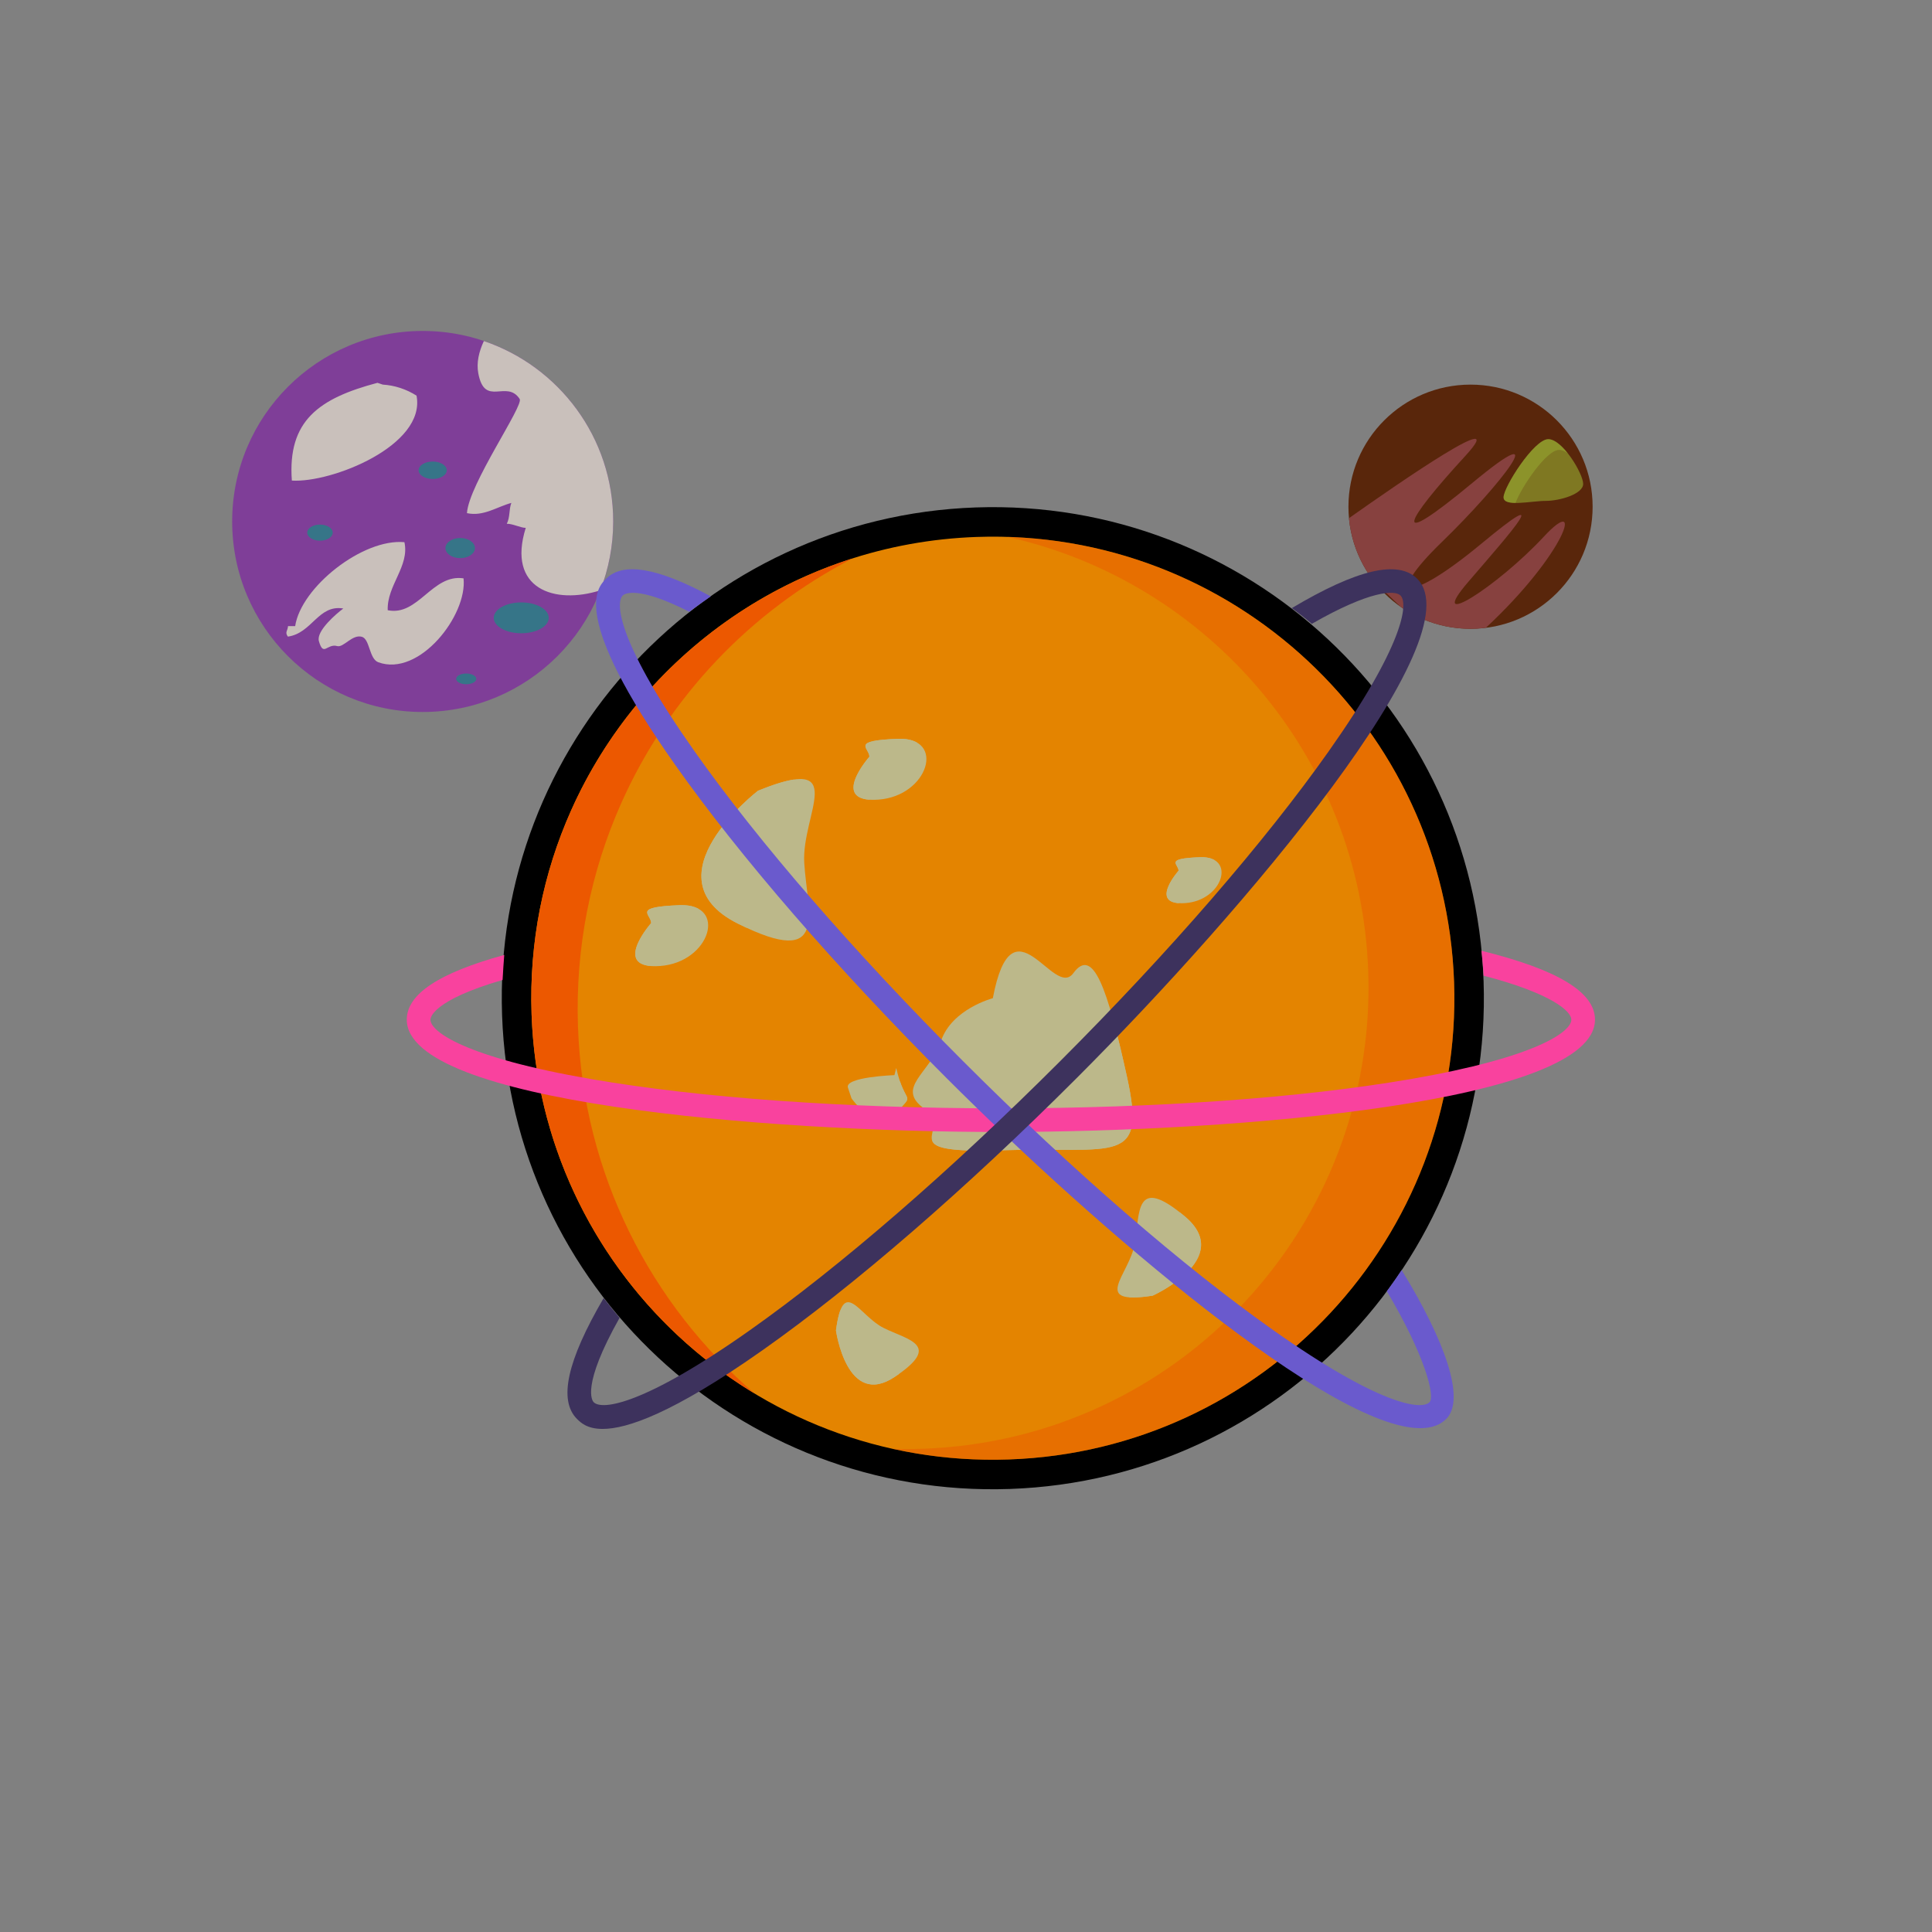
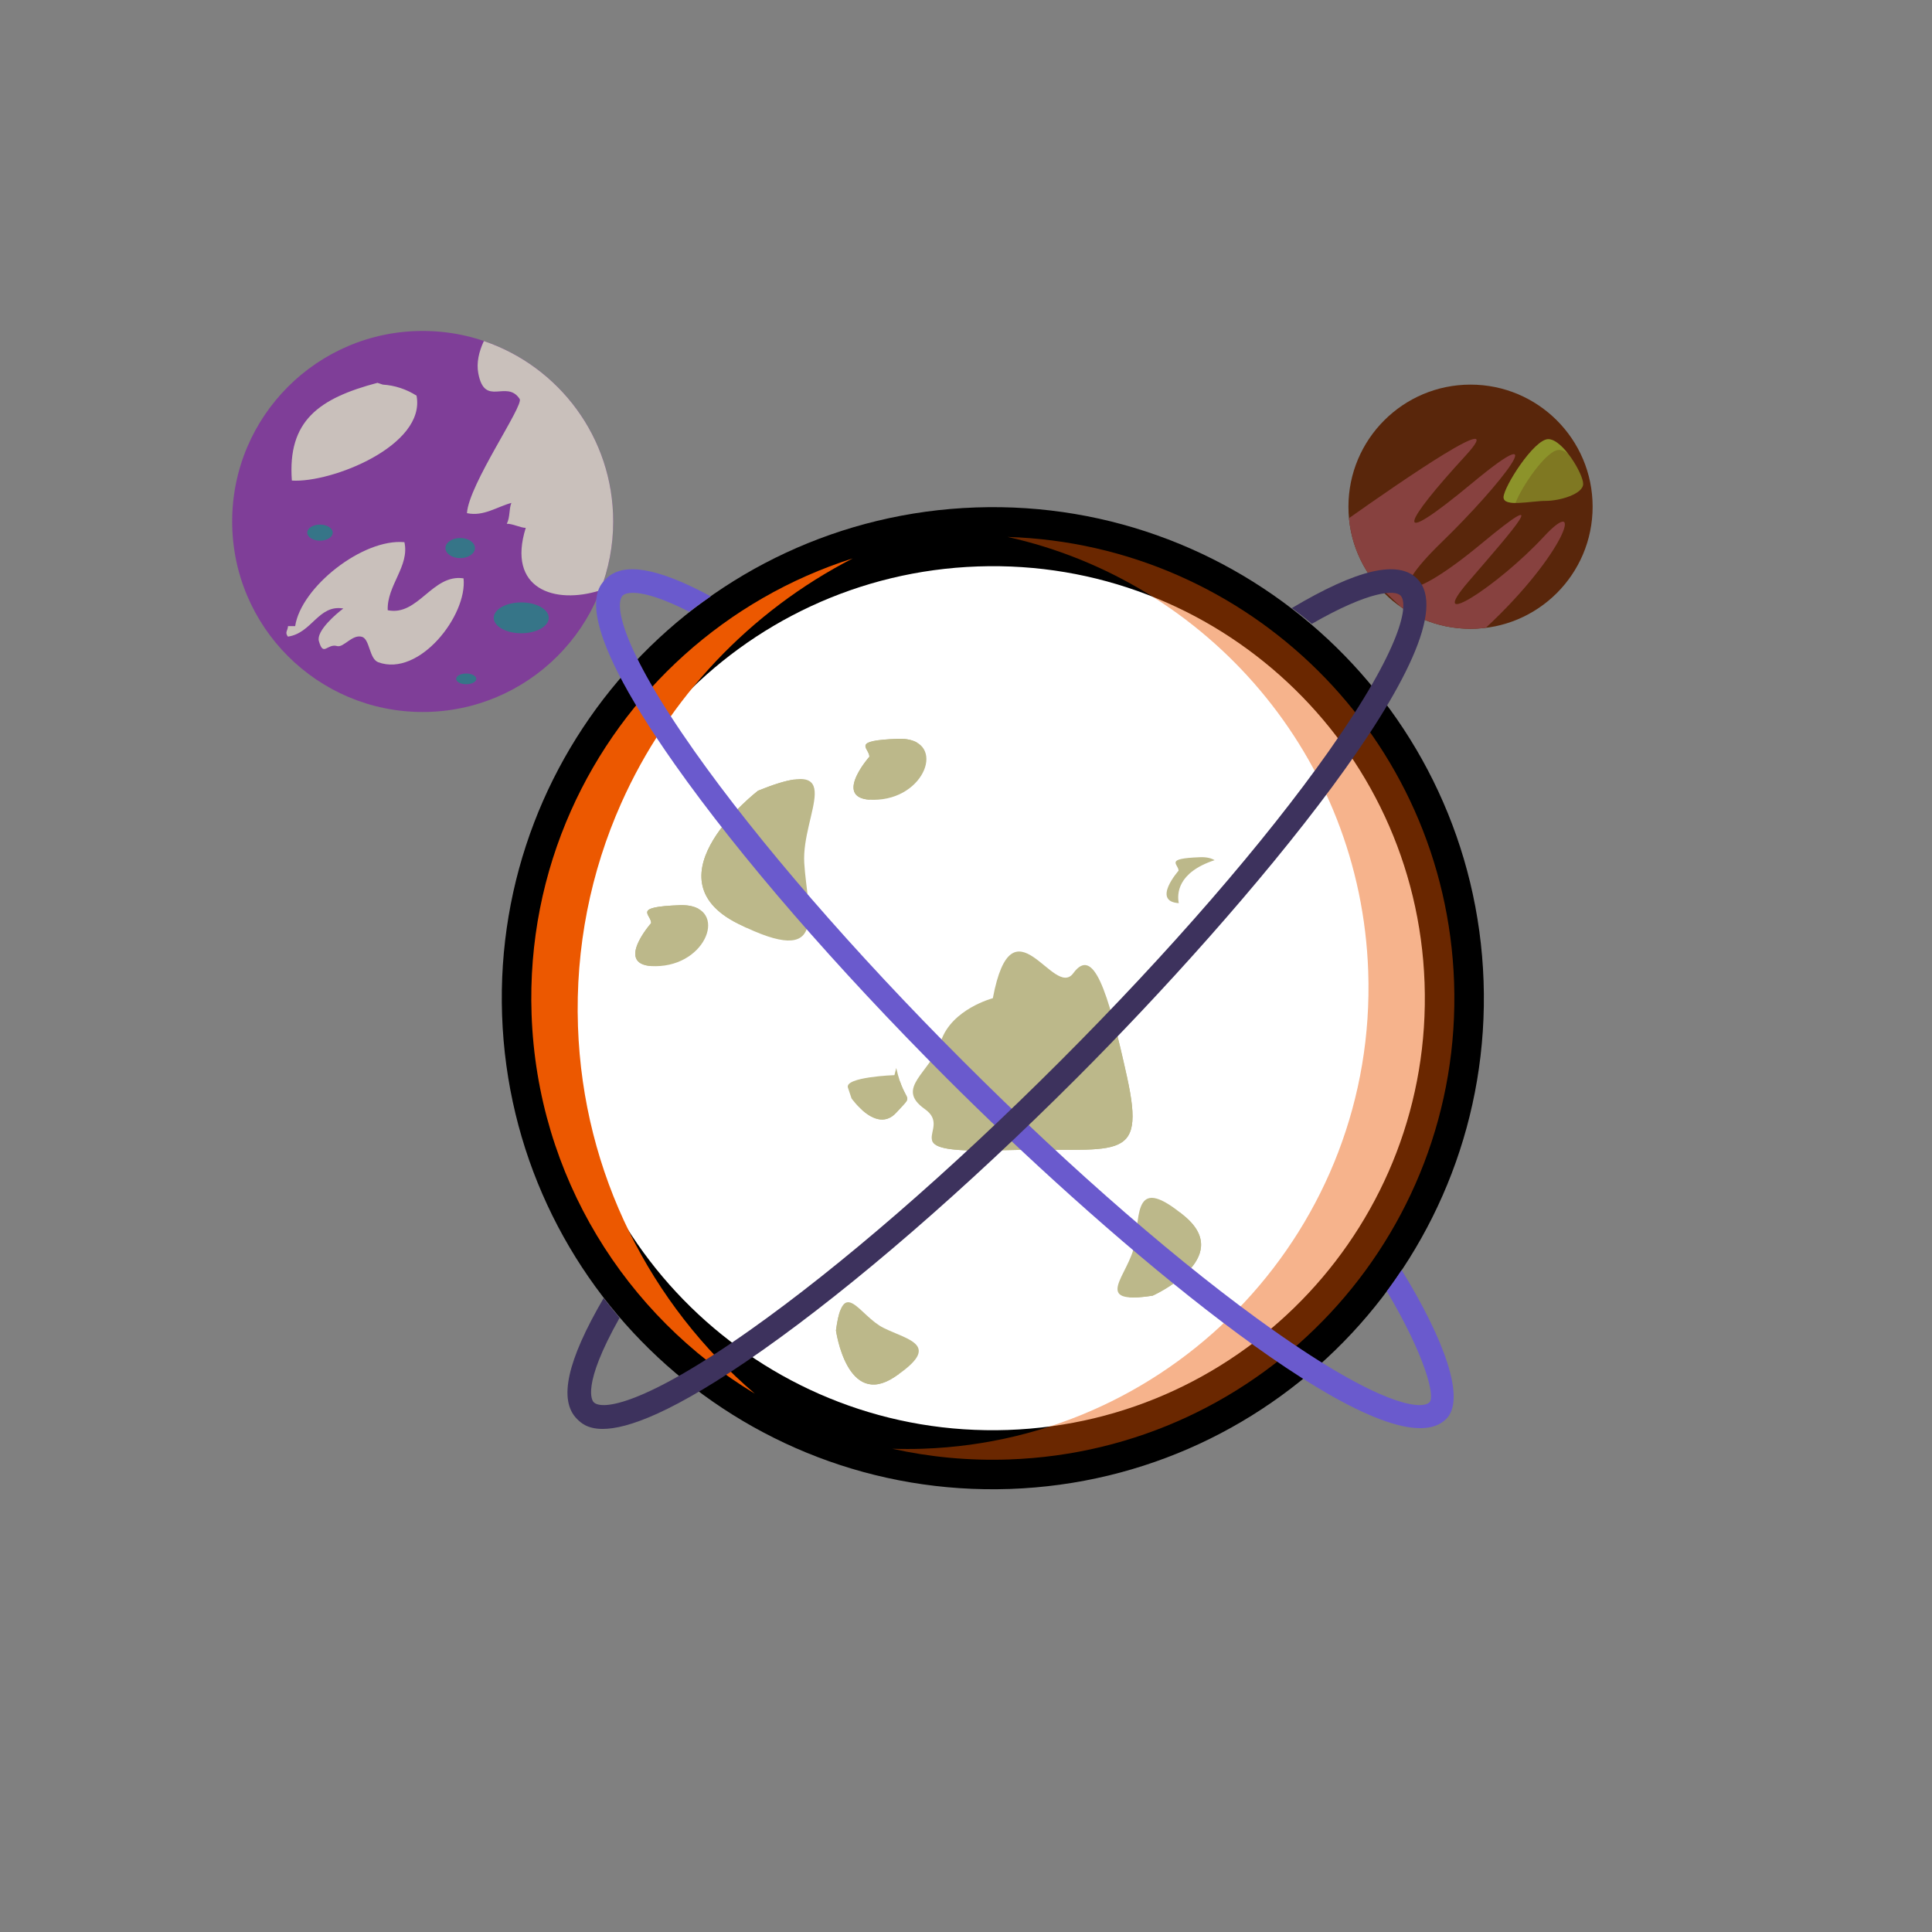
<svg xmlns="http://www.w3.org/2000/svg" version="1.1" id="Layer_1" x="0px" y="0px" width="360px" height="360px" viewBox="0 0 360 360" enable-background="new 0 0 360 360" xml:space="preserve">
  <rect x="0" y="0" width="360" height="360" fill="#808080" stroke="none" />
  <path fill="#FFFFFF" stroke="#000000" stroke-width="11" stroke-miterlimit="10" d="M182.006,100.052  c47.467-1.653,87.289,35.488,88.941,82.955c1.654,47.469-35.486,87.29-82.953,88.942c-47.466,1.654-87.289-35.485-88.941-82.955  C97.399,141.53,134.539,101.707,182.006,100.052z" />
-   <path fill="#E48400" d="M182.006,100.052c47.467-1.653,87.289,35.488,88.941,82.955c1.654,47.469-35.486,87.29-82.953,88.942  c-47.466,1.654-87.289-35.485-88.941-82.955c-0.469-13.485,2.19-26.354,7.332-37.904  C119.335,121.98,148.024,101.238,182.006,100.052z" />
  <path fill="#EC5800" d="M107.698,191.285c-0.515-14.796,2.403-28.916,8.044-41.589c8.74-19.646,24.02-35.807,43.159-45.649  c-23.575,7.495-42.633,24.826-52.517,47.042c-5.142,11.55-7.801,24.419-7.332,37.904c1.051,30.18,17.532,56.18,41.595,70.694  C121.282,243.104,108.655,218.775,107.698,191.285z" />
  <path opacity="0.45" fill="#EC5800" d="M270.947,183.007c-1.585-45.542-38.31-81.572-83.209-82.959  c37.327,8.305,65.816,40.967,67.209,80.959c1.654,47.469-35.486,87.29-82.953,88.942c-1.925,0.067-3.836,0.063-5.734,0.005  c6.976,1.553,14.26,2.256,21.734,1.995C235.461,270.297,272.602,230.476,270.947,183.007z" />
  <path fill="#80DAEB" d="M214.912,127.602" />
  <path fill="#BCB88A" d="M141.25,147.336c0,0-20.991,16.147-3.768,24.759c17.224,8.611,12.917-2.153,12.379-11.303  S158.473,140.339,141.25,147.336z" />
  <path fill="#BCB88A" d="M147.993,145.252c-1.587,0.221-3.763,0.873-6.743,2.083c0,0-20.991,16.147-3.768,24.759  c0.576,0.288,1.124,0.551,1.653,0.796c-3.158-5.417-4.312-12.093-0.885-16.891C141.555,151.373,145.613,147.414,147.993,145.252z" />
  <path fill="#BCB88A" d="M155.771,247.907c0,0,2.029,14.619,10.951,8.653c8.921-5.965,2.52-6.849-2.06-9.112  S157.134,237.636,155.771,247.907z" />
  <path fill="#BCB88A" d="M156.622,244.066c-0.331,0.83-0.615,2.063-0.851,3.841c0,0,2.029,14.619,10.951,8.653  c0.298-0.198,0.576-0.392,0.841-0.58c-3.494,0.035-7.045-1.248-8.424-4.23C157.811,248.873,157.013,245.815,156.622,244.066z" />
  <path fill="#BCB88A" d="M214.783,241.428c0,0,15.379-6.916,5.975-14.783c-9.403-7.869-8.318-0.567-9.332,5.18  C210.414,237.572,203.082,243.228,214.783,241.428z" />
  <path fill="#BCB88A" d="M210.298,241.726c1.017,0.098,2.46,0.013,4.485-0.298c0,0,15.379-6.916,5.975-14.783  c-0.313-0.265-0.614-0.508-0.906-0.738c1.159,3.82,0.892,8.126-1.937,10.594C215.188,238.882,212.091,240.736,210.298,241.726z" />
  <path fill="#BCB88A" d="M162,141c0,0-7.666,8.667,1.667,8s12.667-11.666,3.667-11.333S162,139.333,162,141z" />
  <path fill="#BCB88A" d="M162,143.333" />
  <path fill="#BCB88A" d="M162.055,149.015c-0.438-2.199-0.424-7.562,8.851-10.619c-0.851-0.502-2.025-0.786-3.572-0.729  C158.333,138,162,139.333,162,141C162,141,155.305,148.571,162.055,149.015z" />
  <path fill="#BCB88A" d="M121.333,172c0,0-7.666,8.667,1.667,8s12.667-11.666,3.667-11.333S121.333,170.333,121.333,172z" />
  <path fill="#BCB88A" d="M121.388,180.015c-0.438-2.199-0.424-7.562,8.851-10.619c-0.851-0.502-2.025-0.786-3.572-0.729  c-9,0.333-5.333,1.666-5.333,3.333C121.333,172,114.638,179.571,121.388,180.015z" />
-   <path fill="#BCB88A" d="M219.606,162.243c0,0-5.785,6.54,1.258,6.037c7.042-0.503,9.558-8.803,2.767-8.551  S219.606,160.985,219.606,162.243z" />
  <path fill="#BCB88A" d="M219.647,168.29c-0.33-1.659-0.32-5.706,6.679-8.012c-0.642-0.379-1.528-0.593-2.695-0.55  c-6.791,0.251-4.024,1.257-4.024,2.515C219.606,162.243,214.554,167.956,219.647,168.29z" />
  <path fill="#BCB88A" d="M185,186.001c0,0-7.667,1.999-9.667,7.999s-8.667,8.667-3,12.667s-7,8.334,14.333,7.667  s26.999,3,23.333-13.667s-6.334-24.333-10-19.333S188.666,166.668,185,186.001z" />
  <path fill="#BCB88A" d="M181,205.667" />
  <path fill="#BCB88A" d="M210,200.667c-0.843-3.829-1.632-7.178-2.393-10.012c-1.275,14.034,7.862,9.501-15.607,17.012  c-10.28,3.29-15.594,4.548-18.295,4.892c0.481,1.314,3.05,2.085,12.962,1.775C208,213.667,213.666,217.334,210,200.667z" />
  <path fill="#BCB88A" d="M166.667,200.334c0,0-9.334,0.333-8.667,2.333s0.667,2,0.667,2s4.666,6.667,8.333,2.667s1.667-1.001,0-8.334  " />
  <path fill="#BCB88A" d="M167.684,201.46c-0.944,2.45-3.046,6.046-7.097,5.337c1.696,1.521,4.231,2.917,6.413,0.537  C170.167,203.879,169.106,205.641,167.684,201.46z" />
  <circle fill="#7F3E98" cx="78.762" cy="97.168" r="35.5" />
  <circle fill="#59260B" cx="274.012" cy="94.418" r="22.75" />
  <path fill="#C9C0BB" d="M90.161,63.549c-0.916,1.97-1.408,4.031-1.04,5.998c1.201,6.425,5.271,1.089,7.712,4.791  c0.807,1.222-9.477,15.901-9.823,21.278c3.082,0.671,5.617-1.197,8.274-1.905c-0.473,1.223-0.211,2.62-0.848,3.889  c1.028-0.048,2.627,0.776,3.53,0.76c-3.558,11.399,5.385,14.351,13.896,11.639c1.544-3.98,2.4-8.304,2.4-12.83  C114.262,81.55,104.173,68.299,90.161,63.549z M72.246,113.704c-0.174-4.618,4.104-8.199,3.111-12.676  c-7.749-0.725-19.265,8.367-20.357,15.639h-1.333c-0.049,0.891-0.641,1.116-0.022,1.958c4.518-0.647,5.661-6.023,10.329-5.24  c-1.232,0.908-5.095,4.176-4.552,6.084c0.854,3.002,1.509,0.385,3.406,0.919c1.184,0.333,2.81-2.24,4.603-1.731  c1.498,0.425,1.34,4.117,3.062,4.747c7.64,2.795,16.623-8.762,15.881-15.636C80.556,106.883,77.922,114.885,72.246,113.704z   M77.616,73.724c-1.868-1.194-4.064-1.924-6.283-2.057l-1-0.333c-10.91,2.893-16.773,7.064-15.95,18.214  C61.762,90.022,79.399,83.016,77.616,73.724z" />
  <path fill="#87413F" d="M287.667,100c-8.667,9.333-22.333,18-14,8.333s16-18.333,2.334-7s-18.334,10.333-7.334-0.333  s21.334-24,5.667-11s-12.667,7.333-1.333-5c8.885-9.668-12.137,4.833-21.637,11.553c0.407,4.364,2.045,8.369,4.564,11.665  l5.073,4.859c3.688,2.576,8.17,4.091,13.01,4.091c0.966,0,1.916-0.067,2.851-0.184C291.751,103.127,295.359,91.717,287.667,100z" />
  <path opacity="0.51" fill="#A4C639" d="M295.001,90.167c0,1.887-4.331,3.167-7.001,3.167c-2.669,0-7.833,1.22-7.833-0.667  c0-1.887,5.665-10.833,8.334-10.833C291.171,81.833,295.001,88.28,295.001,90.167z" />
  <path opacity="0.35" fill="#A4C639" d="M290.501,83.833c0.518,0,1.079,0.247,1.647,0.651c-1.171-1.484-2.513-2.651-3.647-2.651  c-2.669,0-8.334,8.946-8.334,10.833c0,0.805,0.944,1.042,2.229,1.052C283.473,90.779,288.148,83.833,290.501,83.833z" />
-   <ellipse fill="#367588" cx="80.625" cy="87.625" rx="2.625" ry="1.625" />
  <ellipse fill="#367588" cx="59.625" cy="99.25" rx="2.375" ry="1.5" />
  <ellipse fill="#367588" cx="85.75" cy="102.125" rx="2.75" ry="1.875" />
  <ellipse fill="#367588" cx="97.125" cy="115.125" rx="5.125" ry="2.875" />
  <ellipse fill="#367588" cx="86.875" cy="126.5" rx="1.875" ry="1" />
-   <path fill="#F9429E" d="M276.043,177.159c0.167,1.49,0.313,3.063,0.411,4.645c12.81,3.343,16.343,6.675,16.343,8.196  c0,2.191-6.308,6.989-29.95,11.07c-20.373,3.516-47.487,5.452-76.347,5.452c-28.86,0-55.973-1.937-76.346-5.452  c-23.643-4.081-29.951-8.879-29.951-11.07c0-0.376,0.401-3.6,13.447-7.401c0.086-1.646,0.199-3.26,0.308-4.659  c-12.204,3.357-18.161,7.307-18.161,12.061c0,15.355,66.204,20.929,110.703,20.929S297.203,205.355,297.203,190  C297.203,184.878,290.262,180.673,276.043,177.159z" />
  <path fill="#6A5ACD" d="M261.179,236.655c-0.851,1.28-1.78,2.625-2.757,3.955c7.104,11.983,9.034,19.587,7.948,20.674  c-1.549,1.55-9.402,0.482-29.006-13.351c-16.893-11.92-37.434-29.723-57.841-50.13c-20.407-20.407-38.209-40.949-50.129-57.84  c-13.833-19.603-14.9-27.456-13.35-29.006c0.246-0.247,2.485-1.993,12.399,3.036c1.177-0.879,2.584-1.903,3.997-2.869  c-9.938-5.371-16.343-6.451-19.512-3.283c-1.681,1.681-6.797,6.796,12.866,34.662c12.06,17.091,30.035,37.836,50.614,58.416  c28.065,28.064,71.472,65.203,88.232,65.2c2.031,0,3.672-0.546,4.846-1.72C273.177,260.709,269.171,249.703,261.179,236.655z" />
  <path fill="#3D325D" d="M264.072,107.842c-3.555-3.554-11.208-1.764-23.352,5.464c1.146,0.838,2.404,1.815,3.72,2.934  c10.813-6.206,15.467-6.331,16.517-5.283c1.55,1.55,0.481,9.403-13.351,29.006c-11.92,16.892-29.723,37.434-50.13,57.841  c-20.407,20.406-40.948,38.21-57.84,50.129c-19.602,13.833-27.454,14.902-29.006,13.351c-0.273-0.273-2.367-2.97,4.819-15.719  c-0.871-1.03-1.877-2.266-2.97-3.679c-6.818,11.671-8.443,19.036-4.965,22.513c0.664,0.663,1.861,1.861,4.779,1.861  c4.479,0,13.011-2.821,29.882-14.727c17.091-12.061,37.836-30.035,58.415-50.614C232.058,169.454,274.93,118.699,264.072,107.842z" />
</svg>